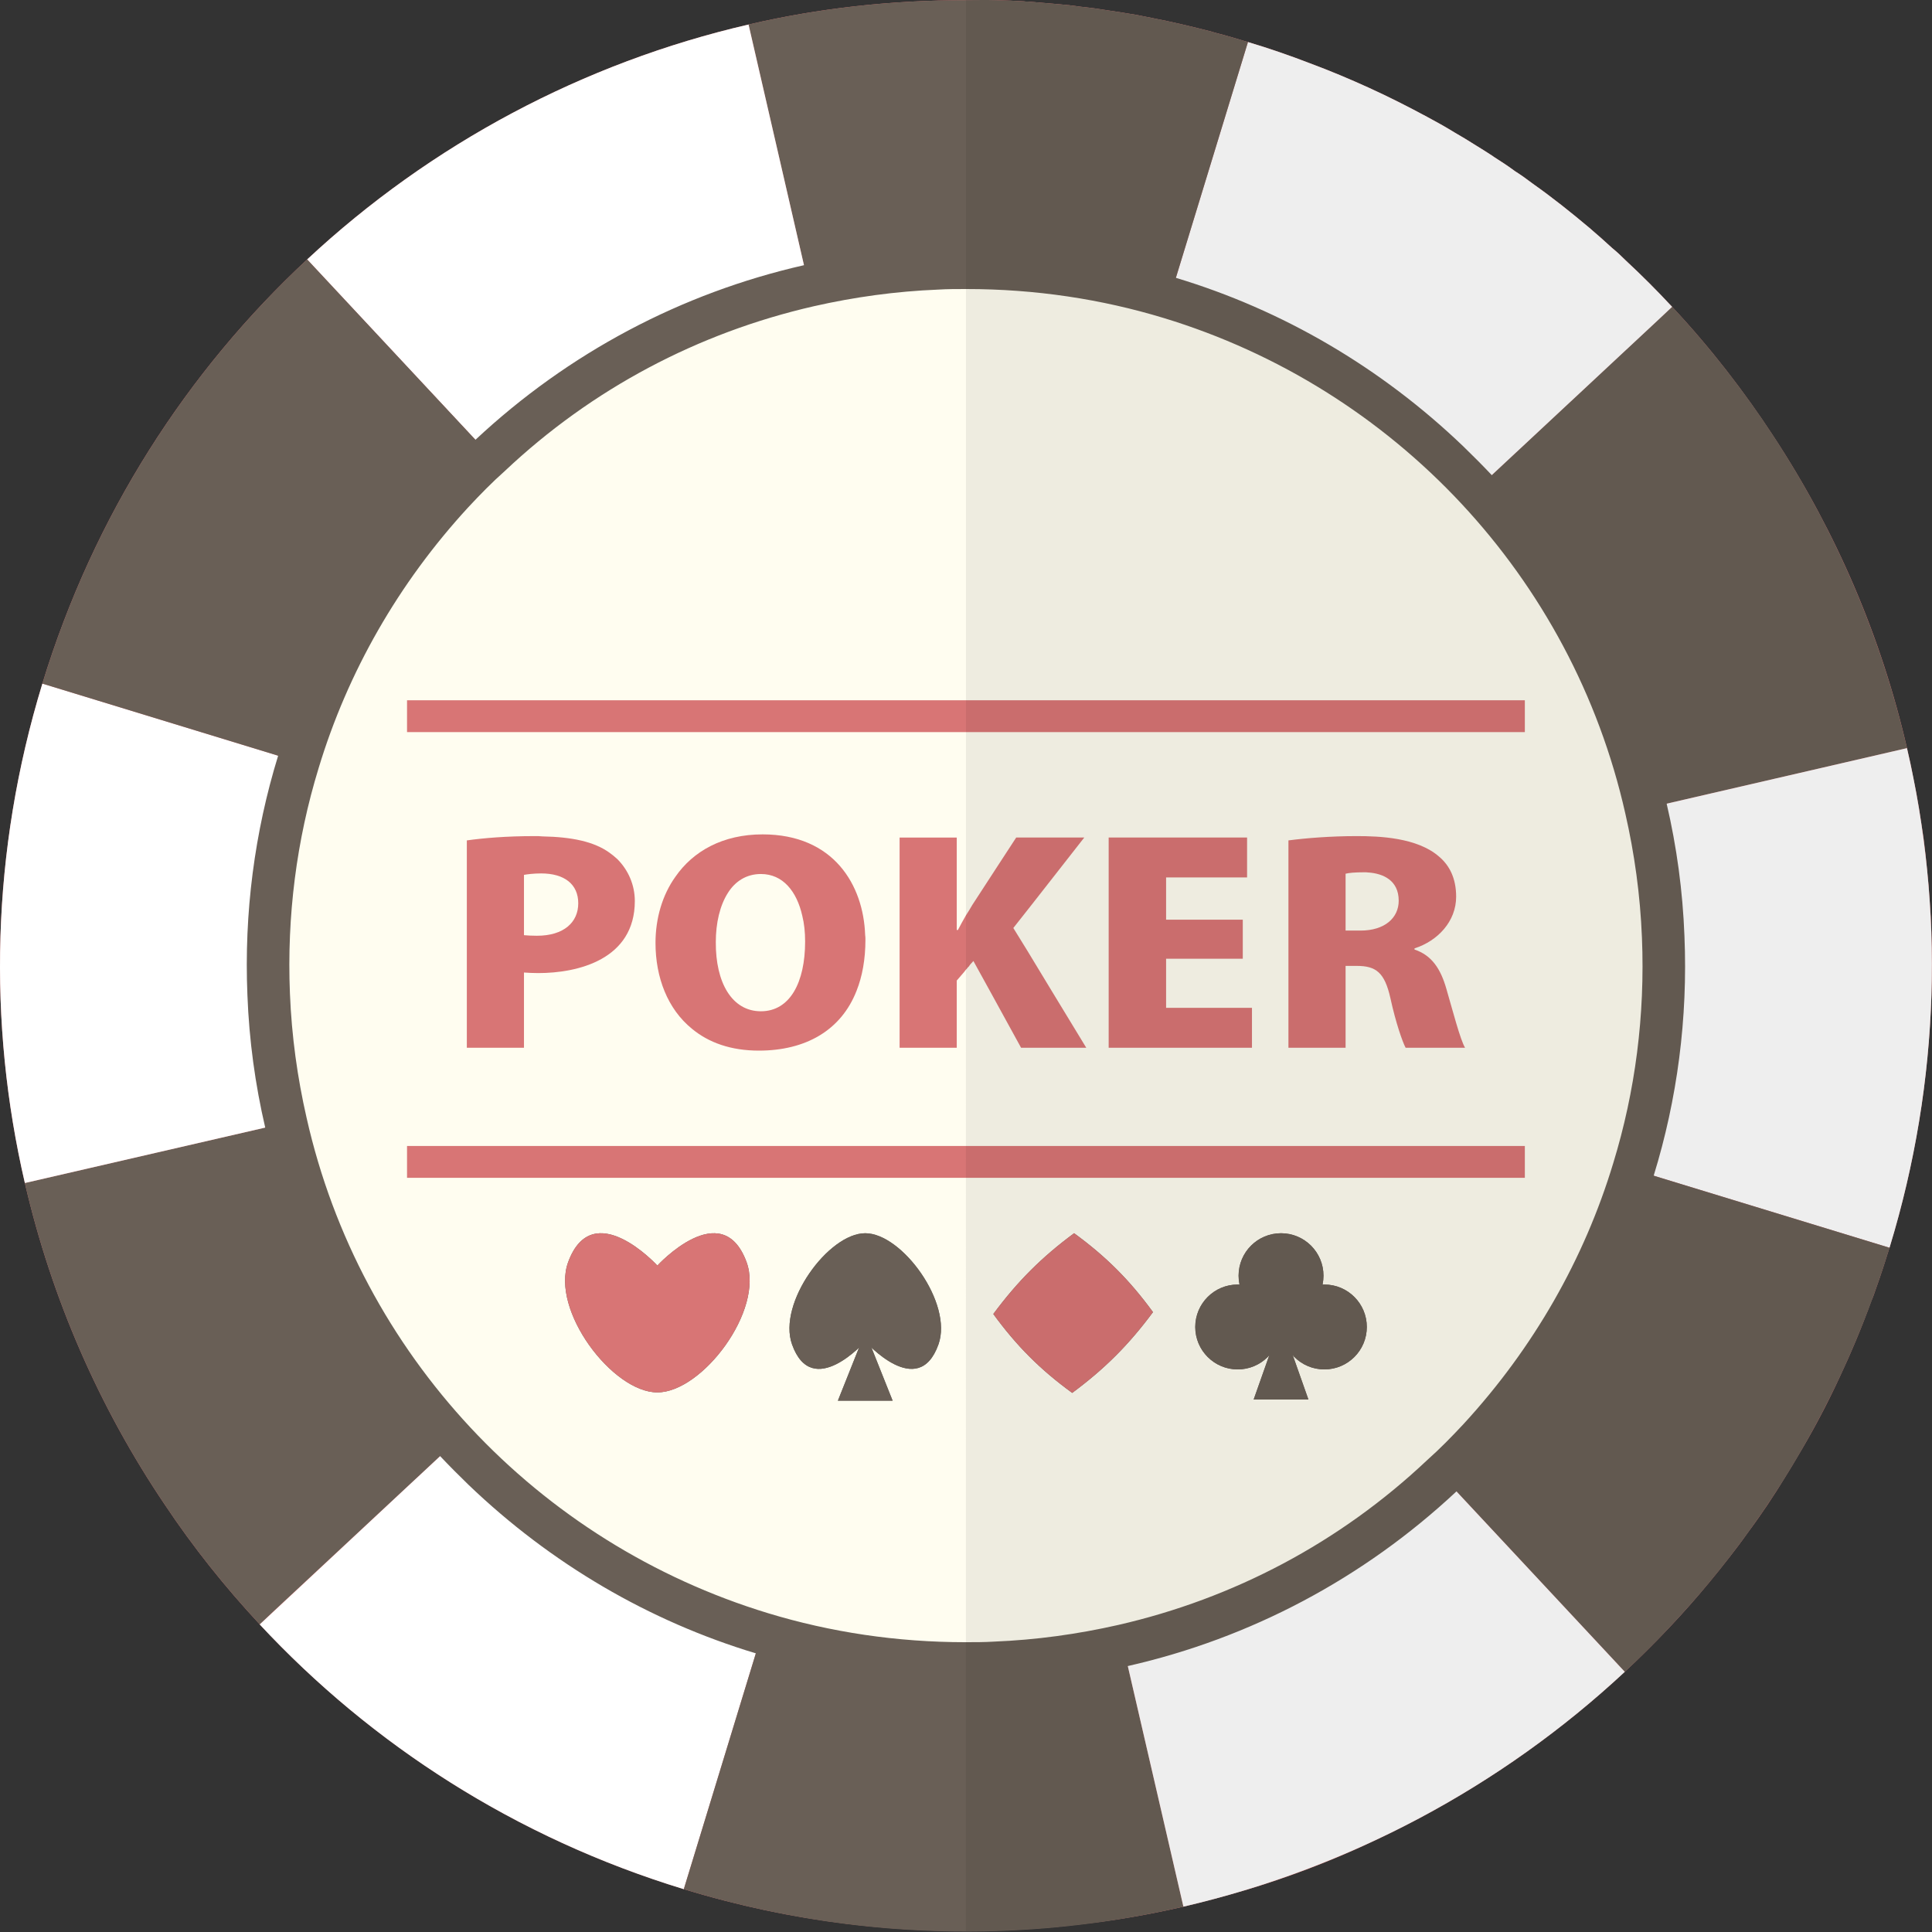
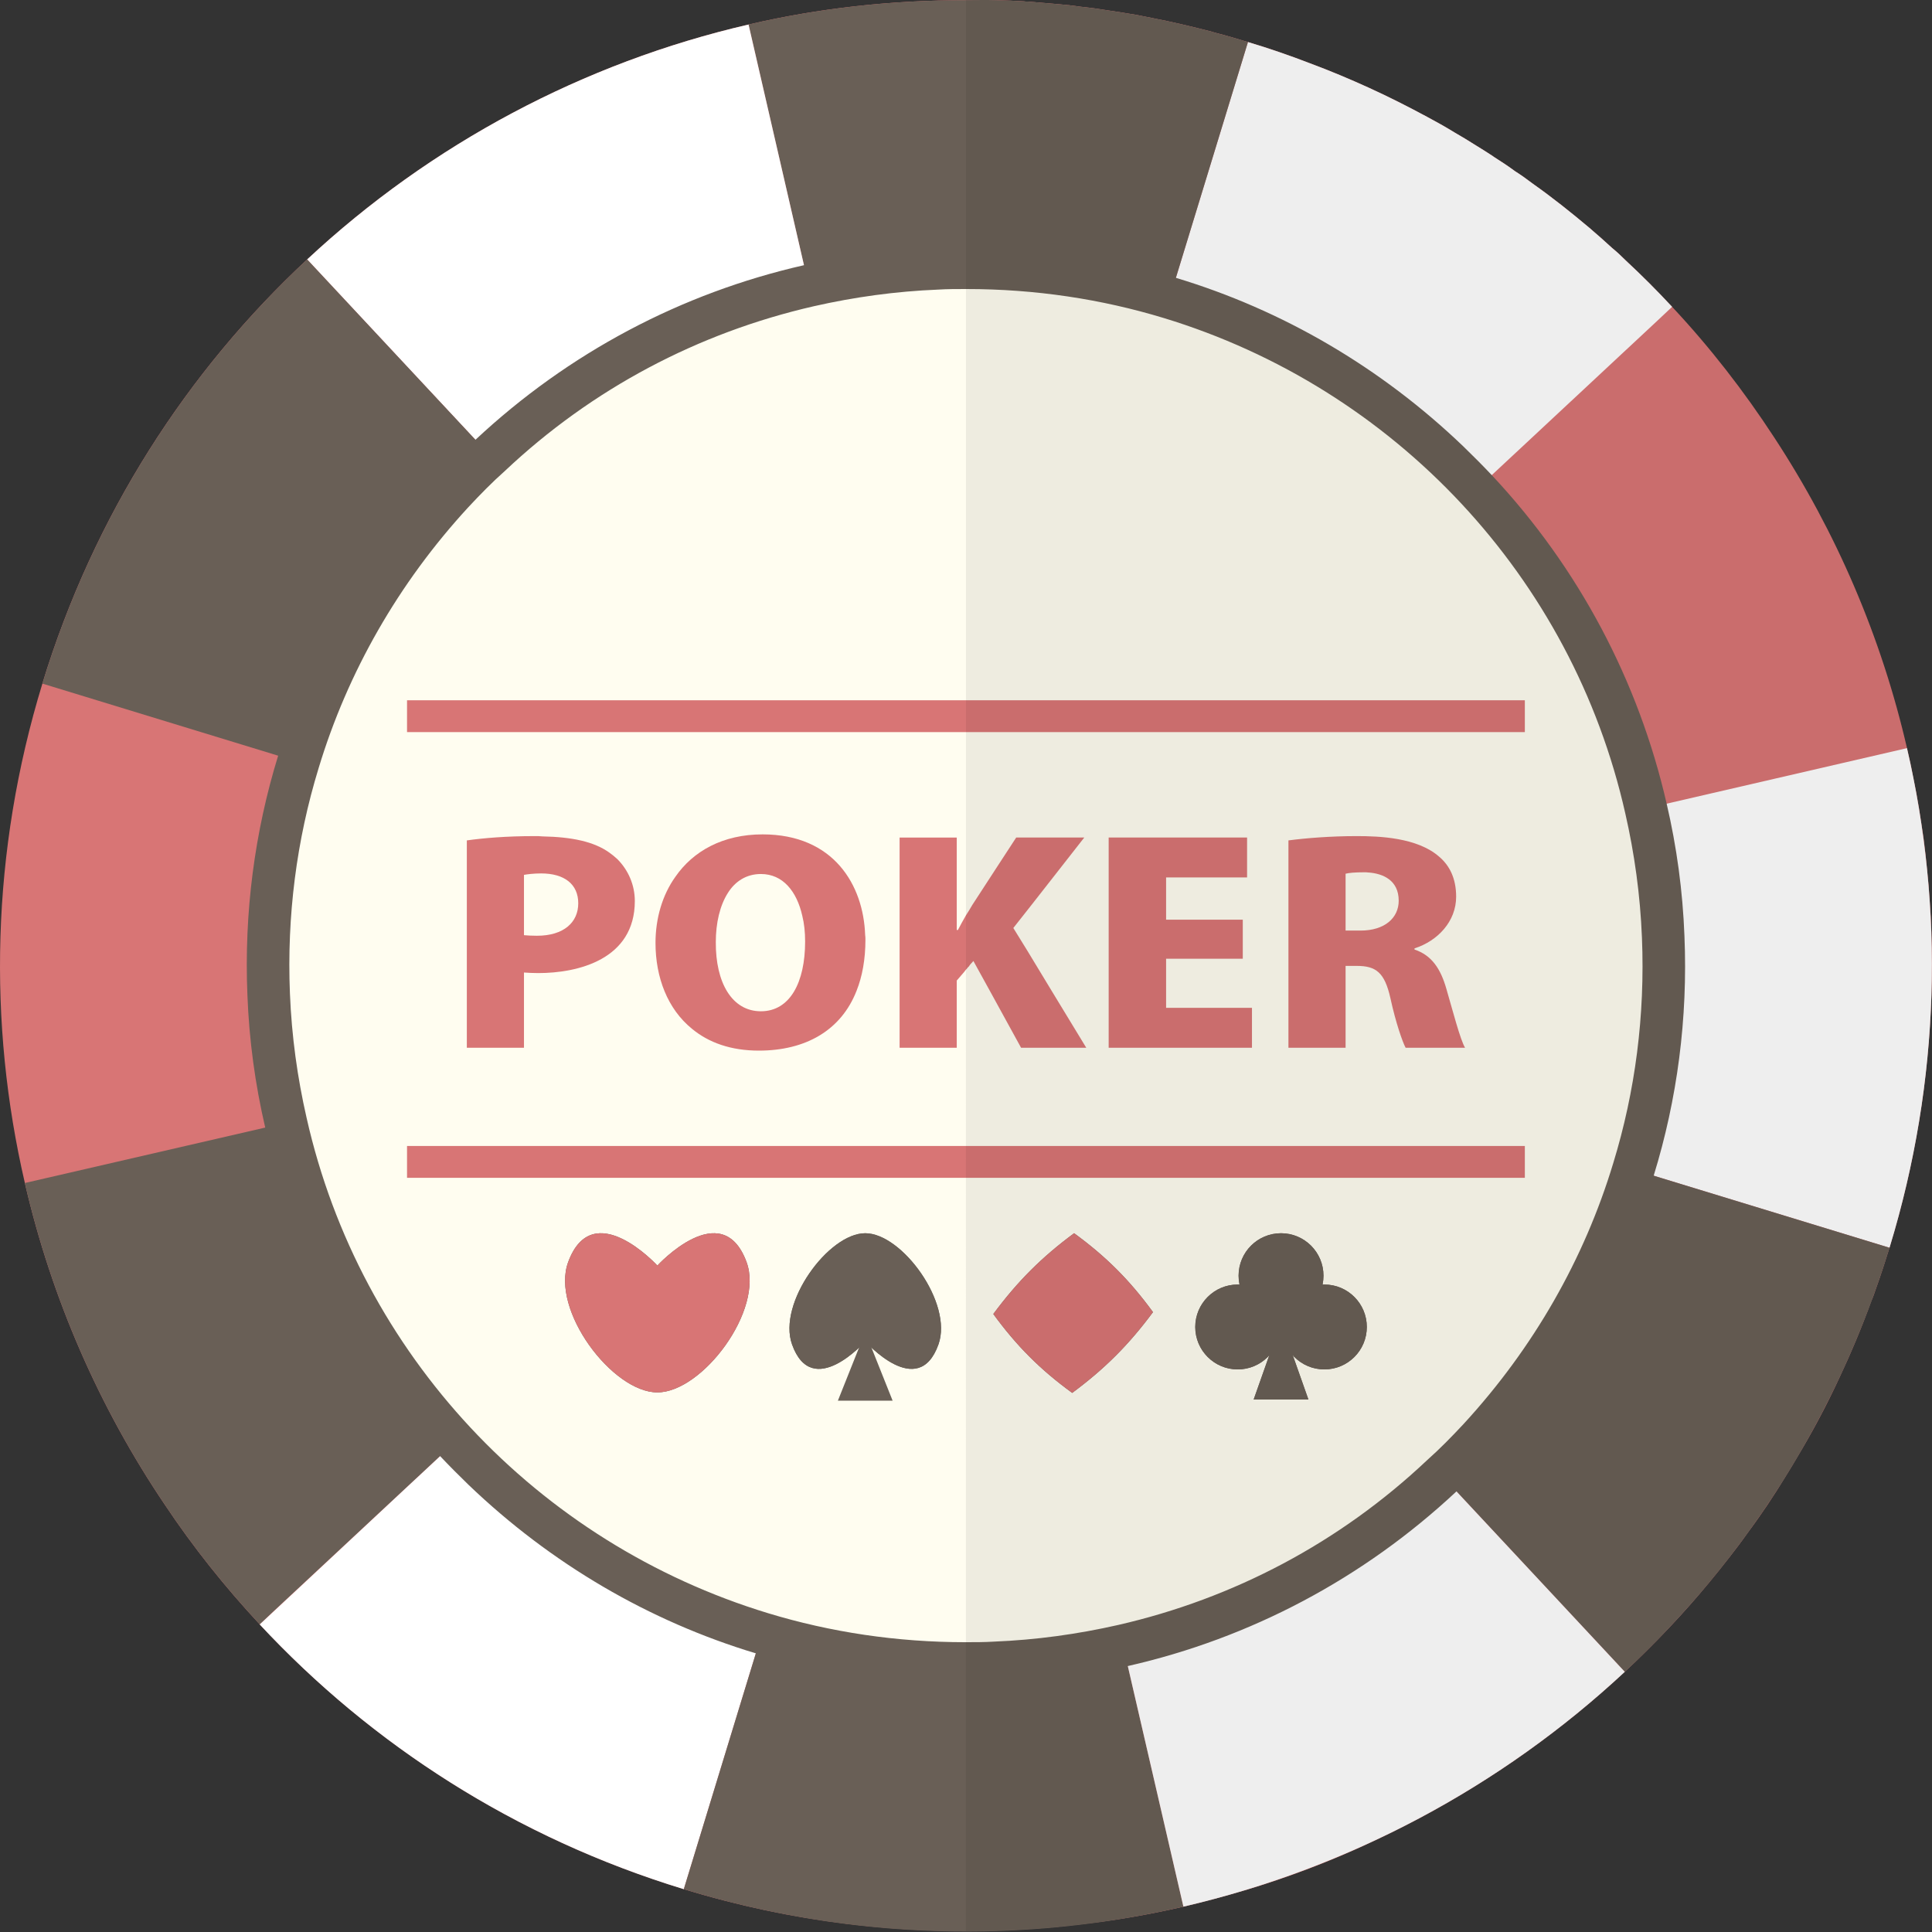
<svg xmlns="http://www.w3.org/2000/svg" version="1.1" id="_x34_" viewBox="0 0 512 512" xml:space="preserve">
  <rect x="0" y="0" width="512" height="512" fill="#333333" stroke="none" />
  <g>
    <g>
      <path style="fill:#D87575;" d="M512,255.061c0,25.039-3.577,50.457-11.263,75.572c-1.142,3.653-2.283,7.23-3.577,10.807    c-0.38,1.141-0.761,2.283-1.294,3.424c-2.512,7.001-5.404,13.851-8.524,20.472c-3.349,7.229-7.078,14.232-11.188,21.005    c-0.913,1.598-1.903,3.197-2.892,4.795c-3.121,5.176-6.469,10.198-10.122,15.069c-1.598,2.283-3.272,4.489-4.947,6.62    c-6.773,8.752-14.003,16.895-21.766,24.582c-1.979,1.979-3.881,3.805-5.86,5.632c-16.362,15.297-34.704,28.312-54.414,38.814    c-4.186,2.207-8.448,4.337-12.71,6.316c-10.807,5.099-22.07,9.362-33.562,12.786h-0.076c-5.327,1.598-10.731,3.043-16.21,4.337    c-2.359,0.532-4.719,1.066-7.078,1.523c-4.54,0.92-9.113,1.68-13.707,2.339c-2.27,0.331-4.558,0.569-6.841,0.838    c-2.061,0.238-4.118,0.487-6.187,0.674c-3.25,0.305-6.51,0.525-9.781,0.705c-0.831,0.044-1.662,0.083-2.494,0.118    c-28.44,1.288-57.554-2.051-86.258-10.84c-24.734-7.534-47.489-18.493-67.885-32.192c-16.438-11.035-31.355-23.821-44.521-37.976    c-9.209-9.894-17.656-20.472-25.114-31.66c-17.428-25.8-30.061-54.72-37.139-85.313c-9.818-42.315-8.98-87.825,4.642-132.346    C24.854,136.566,49.588,98.361,81.4,68.757c32.801-30.594,73.213-52.131,116.973-62.253c18.686-4.37,38.039-6.468,57.611-6.457    V0.034c2.588,0,5.175-0.076,7.763,0c2.512,0.076,5.023,0.152,7.458,0.305c0.457,0.076,0.837,0.076,1.218,0.076    c2.663,0.229,5.327,0.457,7.991,0.685c1.979,0.152,3.958,0.381,6.012,0.685c2.283,0.229,4.566,0.533,6.85,0.914    c2.663,0.38,5.404,0.836,8.143,1.293c1.37,0.305,2.816,0.533,4.186,0.837c5.099,0.989,10.198,2.207,15.297,3.501    c0.304,0.076,0.685,0.229,0.989,0.304c2.968,0.761,5.86,1.599,8.828,2.511c5.632,1.675,11.111,3.578,16.439,5.632    c5.327,1.979,10.578,4.186,15.754,6.546c5.175,2.36,10.274,4.946,15.221,7.611c2.435,1.293,4.87,2.663,7.229,4.11    c1.979,1.141,3.882,2.283,5.784,3.5c1.522,0.913,3.044,1.903,4.566,2.892l0.076,0.075c1.903,1.219,3.805,2.436,5.632,3.805    c1.674,1.066,3.272,2.207,4.87,3.425c5.175,3.653,10.122,7.611,14.917,11.644c2.055,1.75,4.034,3.5,6.012,5.327    c1.218,0.989,2.435,2.131,3.577,3.273c4.262,3.958,8.371,8.067,12.329,12.329c10.046,10.731,19.026,22.299,27.017,34.551    c16.439,25.039,28.463,52.97,35.237,82.422c0.609,2.587,1.217,5.327,1.674,7.991c0.608,2.662,1.065,5.327,1.522,7.99v0.076    c0.381,2.435,0.761,4.871,1.142,7.382c0.076,0.532,0.152,1.142,0.228,1.751c0.305,2.359,0.533,4.717,0.761,7.077    c0.304,2.74,0.533,5.479,0.685,8.22c0.229,2.739,0.381,5.479,0.457,8.218v0.076C511.924,249.734,512,252.397,512,255.061z" />
      <g>
        <polygon style="fill:#695F56;" points="255.984,255.898 255.984,255.898 255.984,255.898    " />
-         <polygon style="fill:#695F56;" points="255.984,255.898 255.984,255.898 255.984,255.898    " />
-         <path style="fill:#695F56;" d="M255.984,255.898l249.384-57.631c-10.143-43.706-31.651-84.135-62.227-116.971L255.984,255.898     L255.984,255.898z" />
        <path style="fill:#FFFFFF;" d="M255.984,255.898l244.755,74.772c13.622-44.589,14.462-90.034,4.629-132.403L255.984,255.898     L255.984,255.898z" />
        <path style="fill:#695F56;" d="M255.984,255.898l174.602,187.157c31.832-29.641,56.531-67.796,70.153-112.386L255.984,255.898     L255.984,255.898z" />
        <polygon style="fill:#695F56;" points="255.984,255.898 255.984,255.898 255.984,255.898    " />
        <polygon style="fill:#695F56;" points="255.984,255.898 255.984,255.898 255.984,255.898    " />
        <polygon style="fill:#695F56;" points="255.984,255.898 255.984,255.898 255.984,255.898    " />
        <polygon style="fill:#695F56;" points="255.984,255.898 255.984,255.898 255.984,255.898    " />
        <path style="fill:#695F56;" d="M255.984,255.898l-17.58,16.362l-33.638,31.431l-9.057,8.447l-23.212,21.614l-19.255,18.036     l-28.539,26.561l-3.957,3.654l-4.11,3.88l-44.445,41.401l-3.349,3.197c-9.209-9.894-17.656-20.472-25.114-31.66     c-17.428-25.8-30.061-54.72-37.139-85.313l63.699-14.689l5.555-1.293l5.404-1.294l102.132-23.592l43.608-10.046l11.416-2.663     L255.984,255.898z" />
        <path style="fill:#FFFFFF;" d="M255.984,255.898L68.827,430.5c29.641,31.832,67.796,56.531,112.386,70.153L255.984,255.898     L255.984,255.898z" />
        <path style="fill:#695F56;" d="M255.984,255.898l-74.772,244.755c44.589,13.622,90.034,14.462,132.403,4.629L255.984,255.898     L255.984,255.898z" />
        <path style="fill:#FFFFFF;" d="M430.586,443.055L255.984,255.898l57.631,249.384C357.321,495.139,397.75,473.631,430.586,443.055     z" />
-         <path style="fill:#FFFFFF;" d="M255.984,255.898l-17.58,4.033l-11.416,2.663l-43.608,10.046L81.248,296.233l-5.404,1.294     l-5.555,1.293L6.59,313.509c-9.818-42.315-8.98-87.825,4.642-132.346l62.482,19.102l5.403,1.598l5.327,1.674l59.285,18.114     l19.864,6.012l15.373,4.718l13.927,4.262l19.711,6.012l16.667,5.099l9.132,2.74L255.984,255.898z" />
        <path style="fill:#FFFFFF;" d="M443.125,81.314l-3.881,3.653l-43.913,40.944l-4.109,3.881l-3.957,3.653l-55.937,52.131     l-9.056,8.447l-48.631,45.434l-17.656,16.44l7.763-25.42l11.112-36.454l2.587-8.447L308.42,84.282l1.598-5.252l1.598-5.403     l19.102-62.482c5.632,1.675,11.111,3.578,16.439,5.632c5.327,1.979,10.578,4.186,15.754,6.546     c5.175,2.36,10.274,4.946,15.221,7.611c2.435,1.293,4.87,2.663,7.229,4.11c1.979,1.141,3.882,2.283,5.784,3.5     c1.522,0.913,3.044,1.903,4.566,2.892l0.076,0.075c1.903,1.219,3.805,2.436,5.632,3.805c1.674,1.066,3.272,2.207,4.87,3.425     c5.175,3.653,10.122,7.611,14.917,11.644c2.055,1.75,4.034,3.5,6.012,5.327c1.218,0.989,2.435,2.131,3.577,3.273     C435.058,72.943,439.168,77.053,443.125,81.314z" />
        <path style="fill:#695F56;" d="M330.719,11.145l-19.102,62.482l-1.598,5.403l-1.598,5.252l-30.975,101.295l-2.587,8.447     l-11.112,36.454l-7.763,25.42l-2.207-9.438l-0.229-1.142l-5.403-23.364l-6.469-27.931l-1.903-8.447L215.649,81.162l-1.294-5.404     l-1.294-5.479L198.373,6.503c18.686-4.37,38.039-6.468,57.611-6.457V0.034c2.588,0,5.175-0.076,7.763,0     c2.512,0.076,5.023,0.152,7.458,0.305c0.457,0.076,0.837,0.076,1.218,0.076c2.663,0.229,5.327,0.457,7.991,0.685     c1.979,0.152,3.958,0.381,6.012,0.685c2.283,0.229,4.566,0.533,6.85,0.914c2.663,0.38,5.404,0.836,8.143,1.293     c1.37,0.305,2.816,0.533,4.186,0.837c5.099,0.989,10.198,2.207,15.297,3.501c0.304,0.076,0.685,0.229,0.989,0.304     C324.859,9.395,327.751,10.233,330.719,11.145z" />
        <path style="fill:#FFFFFF;" d="M255.984,255.898l-17.58-18.875l-40.107-42.999l-7.915-8.447l-56.622-60.731l-3.881-4.185     l-3.881-4.11L81.4,68.757c32.801-30.594,73.213-52.131,116.973-62.253l14.689,63.775l1.294,5.479l1.294,5.404l24.125,104.415     l1.903,8.447l6.469,27.931l5.403,23.364l0.229,1.142L255.984,255.898z" />
        <path style="fill:#695F56;" d="M255.984,255.898l-17.58-5.404l-9.132-2.74l-16.667-5.099l-19.711-6.012l-13.927-4.262     l-15.373-4.718l-19.864-6.012l-59.285-18.114l-5.327-1.674l-5.403-1.598l-62.482-19.102     C24.854,136.566,49.588,98.361,81.4,68.757l44.598,47.794l3.881,4.11l3.881,4.185l56.622,60.731l7.915,8.447l40.107,42.999     L255.984,255.898z" />
      </g>
      <circle style="fill:#FFFDF0;" cx="255.984" cy="255.898" r="184.942" />
      <path style="fill:#695F56;" d="M441.679,212.974c-7.458-32.497-23.288-62.482-46.348-87.063c-2.435-2.588-4.946-5.098-7.534-7.611    c-21.842-20.929-47.87-36.15-76.181-44.673c-17.808-5.48-36.454-8.295-55.48-8.295c-0.076,0-0.076,0-0.152,0    c-2.587,0-5.251,0.076-7.839,0.152c-11.948,0.532-23.668,2.055-35.084,4.794c-32.497,7.382-62.406,23.212-87.064,46.272    c-3.501,3.196-6.926,6.621-10.198,10.198c-19.711,21.385-33.943,46.424-42.086,73.517c-6.241,20.243-9.056,41.629-8.143,63.471    c0.457,11.948,2.054,23.668,4.718,35.084c7.458,32.497,23.288,62.482,46.347,87.063c2.435,2.588,4.947,5.1,7.534,7.611    c21.842,20.929,47.87,36.15,76.181,44.674c17.809,5.479,36.454,8.295,55.48,8.295c0.076,0,0.076,0,0.152,0    c2.588,0,5.251-0.076,7.839-0.152c11.948-0.532,23.668-2.054,35.084-4.795c32.497-7.382,62.406-23.212,87.064-46.271    c3.501-3.197,6.926-6.621,10.198-10.198c19.711-21.386,33.942-46.424,42.086-73.517c6.241-20.244,9.057-41.63,8.143-63.471    C445.941,236.111,444.343,224.39,441.679,212.974z M378.208,386.95c-23.136,21.841-51.294,36.682-81.888,43.684    c-10.731,2.435-21.69,3.958-32.953,4.414c-2.435,0.152-4.947,0.152-7.382,0.152c-0.076,0-0.076,0-0.152,0    c-18.189,0-35.769-2.664-52.284-7.687c-30.518-9.285-57.611-26.409-78.845-49.164c-21.081-22.603-36.378-50.685-43.455-82.116    c-2.435-10.655-3.958-21.613-4.414-32.953c-0.837-20.549,1.75-40.641,7.61-59.743c7.687-25.419,21.157-49.011,39.651-69.103    c3.12-3.349,6.316-6.621,9.665-9.589c23.136-21.842,51.294-36.682,81.889-43.684c10.731-2.435,21.69-3.958,32.953-4.414    c2.435-0.152,4.947-0.152,7.382-0.152c0.076,0,0.076,0,0.152,0c18.189,0,35.769,2.664,52.284,7.687    c30.518,9.285,57.611,26.408,78.844,49.163c21.081,22.603,36.378,50.686,43.456,82.117c2.435,10.654,3.957,21.613,4.414,32.953    c0.837,20.549-1.751,40.64-7.611,59.742c-7.687,25.42-21.157,49.012-39.651,69.104    C384.753,380.709,381.557,383.981,378.208,386.95z" />
      <g>
        <path style="fill:#D87575;" d="M163.593,227.663c-0.685-0.608-1.294-1.142-2.055-1.674c-4.109-2.968-9.97-4.186-17.809-4.338     c-0.685-0.076-1.37-0.076-2.054-0.076c-7.611,0-13.623,0.532-17.961,1.141v54.947h15.145v-19.938     c0.989,0.076,2.359,0.151,3.805,0.151c10.426,0,25.571-3.577,25.571-19.101C168.236,234.513,166.485,230.555,163.593,227.663z      M142.284,247.983c-1.522,0-2.511-0.076-3.424-0.152v-15.983c0.837-0.151,2.511-0.38,4.566-0.38c6.088,0,9.817,2.816,9.817,7.914     C153.243,244.407,149.438,247.983,142.284,247.983z" />
        <path style="fill:#D87575;" d="M229.272,247.755c-0.457-13.166-8.296-26.637-27.169-26.637c-10.503,0-18.418,4.414-23.136,11.263     c-3.425,4.795-5.251,10.959-5.251,17.505c0,9.132,3.197,17.504,9.666,22.755c4.414,3.653,10.274,5.784,17.732,5.784     c12.329,0,21.766-5.328,25.875-15.83c1.522-3.805,2.359-8.371,2.359-13.547C229.347,248.592,229.347,248.212,229.272,247.755z      M201.646,231.621c5.86,0,9.513,4.642,10.959,11.035c0.532,2.131,0.761,4.414,0.761,6.85c0,10.882-4.034,18.493-11.72,18.493     c-7.687,0-12.025-7.611-11.949-18.341c0-5.023,1.065-9.665,3.196-13.014C194.796,233.599,197.764,231.621,201.646,231.621z" />
        <path style="fill:#D87575;" d="M278.892,262.9l-6.545-10.806l-3.805-6.165l5.099-6.47l13.699-17.504h-18.037l-5.556,8.524     l-6.088,9.361c-0.533,0.913-1.066,1.827-1.675,2.741c-0.761,1.293-1.446,2.586-2.131,3.881h-0.305v-24.506h-15.145v55.708h15.145     v-17.808l1.903-2.206l0.533-0.686l0.229-0.229l0.228-0.304l0.305-0.305l0.38-0.532l0.837-0.914l0.38,0.686l0.837,1.522     l3.272,5.936l8.143,14.84h17.275L278.892,262.9z" />
        <path style="fill:#D87575;" d="M309.029,267.086v-13.014h20.32v-10.35h-20.32v-11.187h21.461v-10.579h-36.682v55.708h37.976     v-10.578H309.029z" />
        <path style="fill:#D87575;" d="M383.307,262.062c-1.522-5.328-3.881-8.905-8.448-10.426v-0.305     c6.164-1.979,11.035-7.153,11.035-13.699c0-4.946-1.826-8.37-4.566-10.654c-5.784-5.023-15.754-5.403-21.766-5.403     c-6.926,0-13.471,0.532-18.113,1.141v54.947h15.145v-21.69h2.968c5.099,0,7.382,1.751,8.904,8.524     c1.446,6.622,3.196,11.568,4.033,13.166h15.754C386.96,275.457,385.058,268.074,383.307,262.062z M360.552,246.613h-3.958     v-15.069c0.837-0.229,2.512-0.38,4.947-0.38c0.381,0,0.838,0,1.218,0.075c0.076,0,0.152,0,0.152,0     c3.424,0.305,7.762,1.903,7.762,7.459C370.674,243.264,366.945,246.613,360.552,246.613z" />
      </g>
      <rect x="107.868" y="185.579" style="fill:#D87575;" width="296.231" height="8.437" />
      <rect x="107.868" y="303.696" style="fill:#D87575;" width="296.231" height="8.437" />
      <g>
        <g>
          <path style="fill:#695F56;" d="M197.838,334.442c-6.536-17.684-23.63,0.943-23.63,0.943s-17.094-18.627-23.63-0.943      c-4.725,12.785,11.746,34.559,23.63,34.559S202.564,347.227,197.838,334.442z" />
          <g>
            <path style="fill:#695F56;" d="M209.897,356.277c5.367,15.074,19.404-0.804,19.404-0.804s14.037,15.878,19.404,0.804       c3.88-10.898-9.645-29.457-19.404-29.457C219.542,326.82,206.017,345.379,209.897,356.277z" />
-             <polygon style="fill:#695F56;" points="222.049,371.192 229.301,353.006 236.554,371.192      " />
          </g>
          <path style="fill:#695F56;" d="M305.551,347.725c-6.384,8.627-12.781,15.023-21.408,21.408      c-8.477-6.181-14.724-12.428-20.905-20.905c6.385-8.626,12.782-15.023,21.408-21.408      C293.123,333.001,299.369,339.247,305.551,347.725z" />
          <g>
            <g>
              <polygon style="fill:#695F56;" points="332.235,370.879 339.487,350.35 346.74,370.879       " />
              <circle style="fill:#695F56;" cx="339.487" cy="338.069" r="11.249" />
              <g>
                <circle style="fill:#695F56;" cx="328.003" cy="351.662" r="11.249" />
                <circle style="fill:#695F56;" cx="350.971" cy="351.662" r="11.249" />
              </g>
            </g>
            <circle style="fill:#695F56;" cx="339.487" cy="350.35" r="4.031" />
          </g>
        </g>
        <g>
          <path style="fill:#D87575;" d="M197.838,334.442c-6.536-17.684-23.63,0.943-23.63,0.943s-17.094-18.627-23.63-0.943      c-4.725,12.785,11.746,34.559,23.63,34.559S202.564,347.227,197.838,334.442z" />
          <g>
            <path style="fill:#695F56;" d="M209.897,356.277c5.367,15.074,19.404-0.804,19.404-0.804s14.037,15.878,19.404,0.804       c3.88-10.898-9.645-29.457-19.404-29.457C219.542,326.82,206.017,345.379,209.897,356.277z" />
            <polygon style="fill:#695F56;" points="222.049,371.192 229.301,353.006 236.554,371.192      " />
          </g>
          <path style="fill:#D87575;" d="M305.551,347.725c-6.384,8.627-12.781,15.023-21.408,21.408      c-8.477-6.181-14.724-12.428-20.905-20.905c6.385-8.626,12.782-15.023,21.408-21.408      C293.123,333.001,299.369,339.247,305.551,347.725z" />
          <g>
            <g>
              <polygon style="fill:#695F56;" points="332.235,370.879 339.487,350.35 346.74,370.879       " />
              <circle style="fill:#695F56;" cx="339.487" cy="338.069" r="11.249" />
              <g>
                <circle style="fill:#695F56;" cx="328.003" cy="351.662" r="11.249" />
                <circle style="fill:#695F56;" cx="350.971" cy="351.662" r="11.249" />
              </g>
            </g>
            <circle style="fill:#695F56;" cx="339.487" cy="350.35" r="4.031" />
          </g>
        </g>
      </g>
    </g>
    <path style="opacity:0.07;fill:#040000;" d="M512,255.061c0,25.039-3.577,50.457-11.263,75.572   c-1.142,3.653-2.283,7.23-3.577,10.807c-0.38,1.141-0.761,2.283-1.294,3.424c-2.512,7.001-5.404,13.851-8.524,20.472   c-3.349,7.229-7.078,14.232-11.188,21.005c-0.913,1.598-1.903,3.197-2.892,4.795c-3.121,5.176-6.469,10.198-10.122,15.069   c-1.598,2.283-3.272,4.489-4.947,6.62c-1.598,2.207-3.349,4.338-5.099,6.47c-1.539,1.851-3.169,3.634-4.768,5.442   c-0.381,0.435-0.76,0.875-1.144,1.306c-3.5,3.903-7.073,7.731-10.755,11.364c-1.979,1.979-3.881,3.805-5.86,5.632   c-16.362,15.297-34.704,28.312-54.414,38.814c-4.186,2.207-8.448,4.337-12.71,6.316c-10.883,5.023-22.07,9.285-33.562,12.786   h-0.076c-5.327,1.598-10.731,3.043-16.21,4.337c-2.359,0.532-4.719,1.066-7.078,1.523c-16.515,3.348-33.41,4.946-50.534,4.946   V0.034c2.588,0,5.175-0.076,7.763,0c2.512,0.076,5.023,0.152,7.458,0.305c0.457,0.076,0.837,0.076,1.218,0.076   c2.663,0.229,5.327,0.457,7.991,0.685c1.979,0.152,3.958,0.381,6.012,0.685c2.283,0.229,4.566,0.533,6.85,0.914   c2.663,0.38,5.404,0.836,8.143,1.293c1.37,0.305,2.816,0.533,4.186,0.837c5.099,0.989,10.198,2.207,15.297,3.501   c0.304,0.076,0.685,0.229,0.989,0.304c2.968,0.761,5.86,1.599,8.828,2.511c5.632,1.675,11.111,3.578,16.439,5.632   c5.327,1.979,10.578,4.186,15.754,6.546c5.175,2.36,10.274,4.946,15.221,7.611c2.435,1.293,4.87,2.663,7.229,4.11   c1.979,1.141,3.882,2.283,5.784,3.5c1.522,0.913,3.044,1.903,4.566,2.892l0.076,0.075c1.903,1.219,3.805,2.436,5.632,3.805   c1.674,1.066,3.272,2.207,4.87,3.425c5.175,3.653,10.122,7.611,14.917,11.644c2.055,1.75,4.034,3.5,6.012,5.327   c1.218,0.989,2.435,2.131,3.577,3.273c4.262,3.958,8.371,8.067,12.329,12.329c10.046,10.731,19.026,22.299,27.017,34.551   c16.439,25.039,28.463,52.97,35.237,82.422c0.609,2.587,1.217,5.327,1.674,7.991c0.608,2.662,1.065,5.327,1.522,7.99v0.076   c0.381,2.435,0.761,4.871,1.142,7.382c0.076,0.532,0.152,1.142,0.228,1.751c0.305,2.359,0.533,4.717,0.761,7.077   c0.304,2.74,0.533,5.479,0.685,8.22c0.229,2.739,0.381,5.479,0.457,8.218v0.076C511.924,249.734,512,252.397,512,255.061z" />
  </g>
</svg>